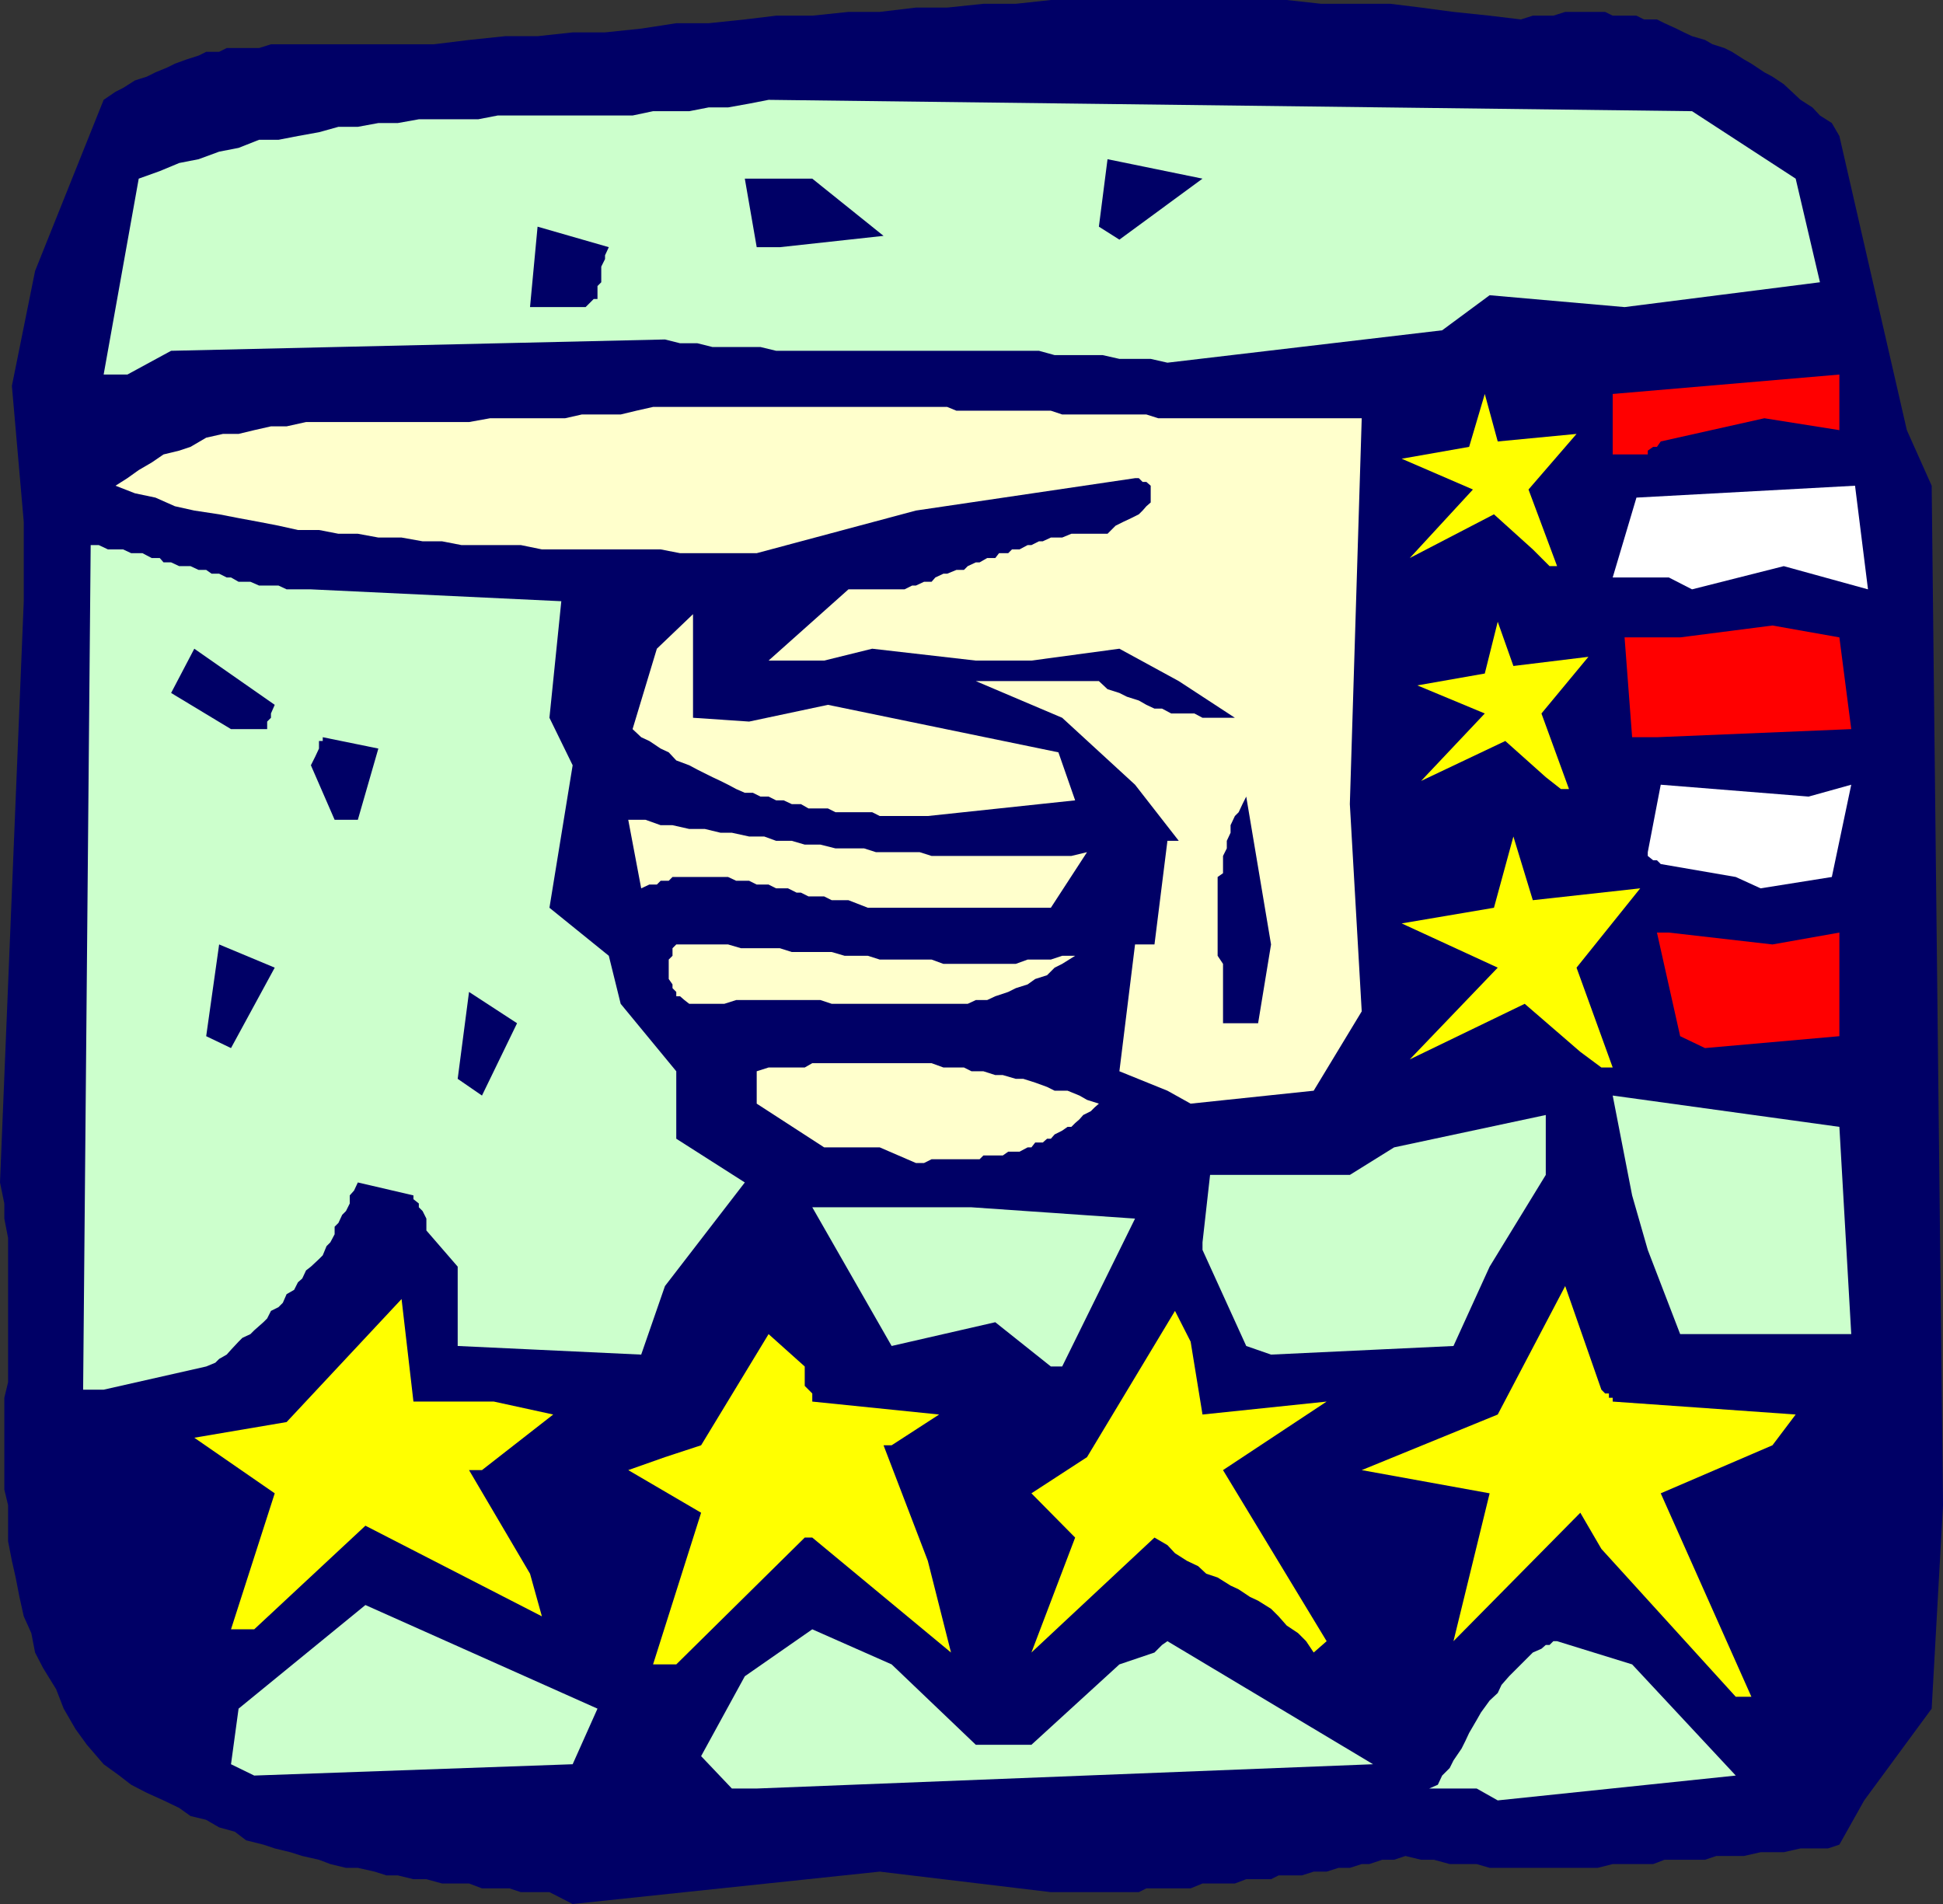
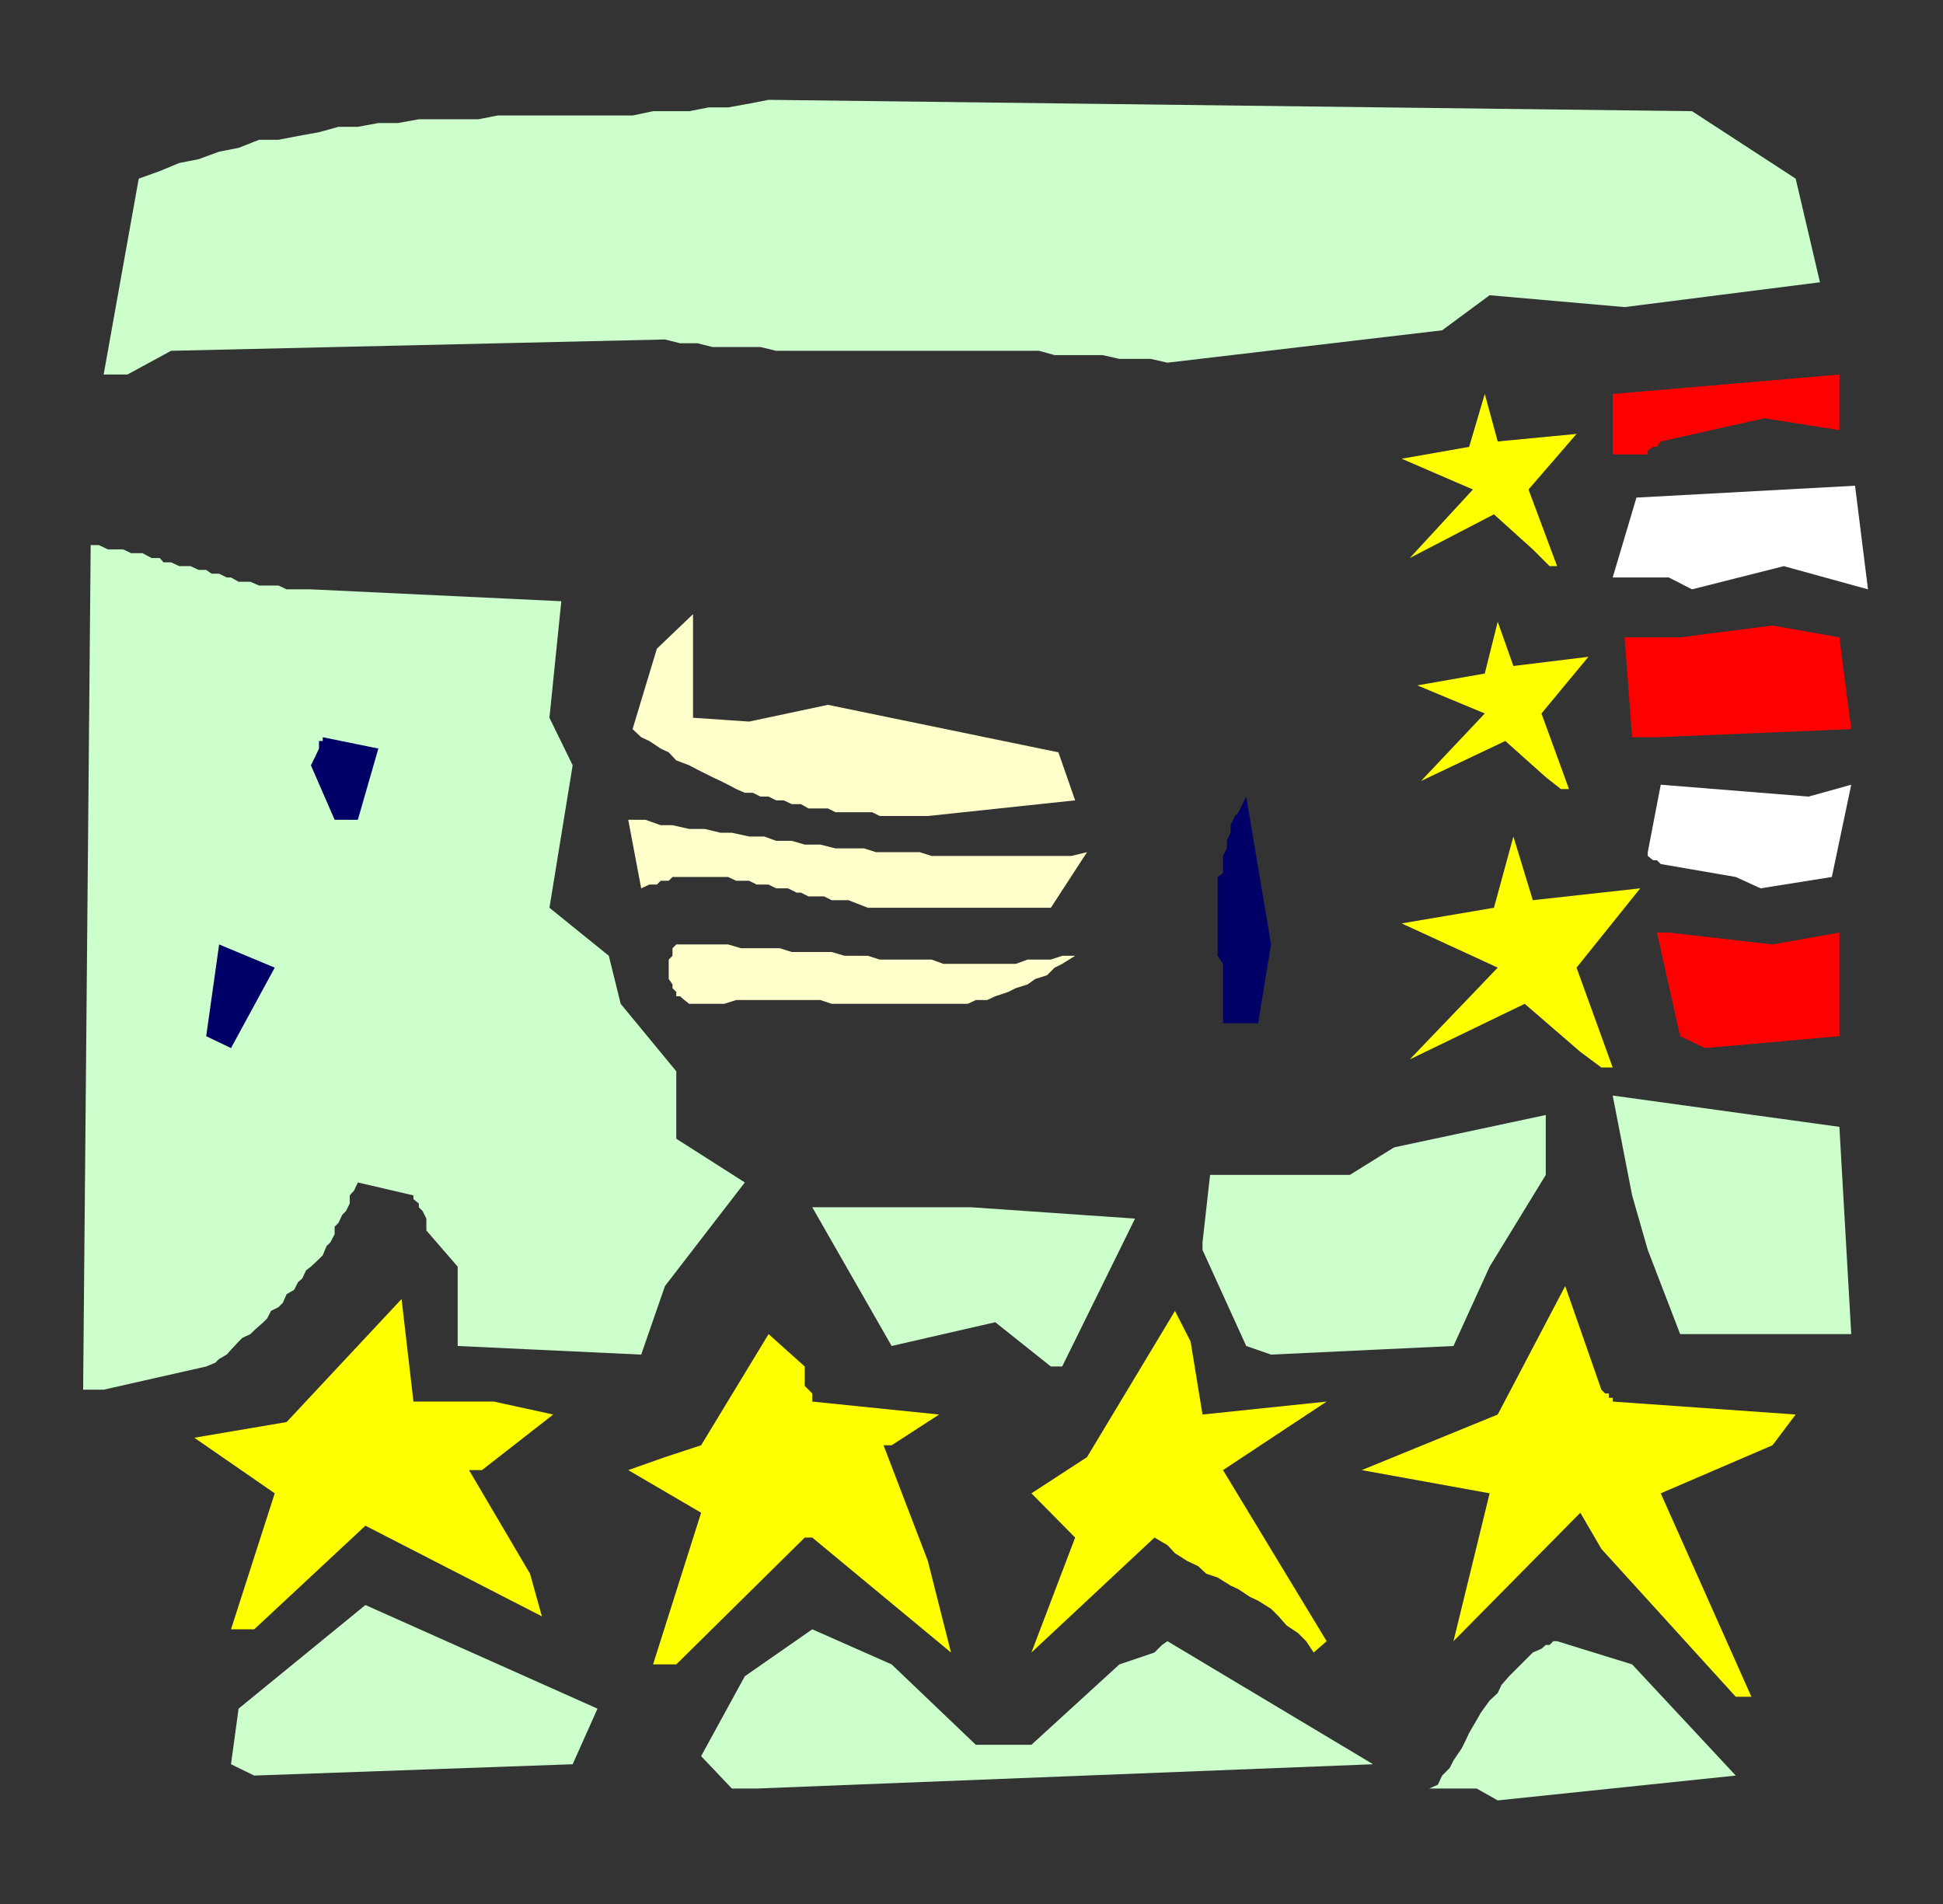
<svg xmlns="http://www.w3.org/2000/svg" width="360" height="352.801">
  <rect width="100%" height="100%" fill="#333333" stroke="none" />
-   <path fill="#006" d="M101.8 350.602h-5.3l-2.098-.7h-5.101L86.902 349h-5L79 348.203h-2.398l-2.899-.703h-2.101l-2.2-.7-3.101-.698h-2.2l-2.898-.7-2.101-.8-3.102-.7-2.2-.699-2.898-.703-2.101-.7-3.2-.8-2.101-1.598-2.898-.8-2.399-1.399-2.902-.703-2.098-1.5-2.902-1.398-3.098-1.399-2.902-1.5L22.1 329l-2.898-2.098-3.101-3.601L14 320.402l-2.2-3.8L10.403 313 8 309.102l-1.5-2.899-.7-3.601-1.398-3.102-.8-3.598-.7-3.601-.699-3.098-.703-3.601v-6.7L.8 276v-17l.7-2.898v-26.7l-.7-3.601V223l-.8-3.898 4.402-107.7V96.703L2.203 71.5 6.5 50.203 19.203 18.5l2.2-1.5 1.398-.7L25 14.903l2.203-.699 1.598-.8L31 12.5l1.402-.7 2.2-.8 2.199-.7 1.402-.698h2.399l1.398-.7h6l2.203-.699h30.2l6.5-.8 6.699-.7h6l6.5-.703h6l6.699-.7 6.5-1h6L138 3.603l5.8-.7h6.7l6.703-.699H163l6.703-.8h5.797l6.703-.7h6l6.5-.703h43.7l6.398.703h12.8l5.7.7 6 .8 6.699.7 5.8.699 2.2-.7h3.8l2.2-.699h7.402l1.399.7h4.402l1.399.699H307l1.402.699 2.2 1L312 6l1.5.703 2.402.7 1.399.8 2.199.7 1.402.699 2.2 1.398 1.398.8 2.402 1.602 1.5.801 2.098 1.399L332 17l1.602 1.5 2.199 1.402 1.402 1.5 2.2 1.399 1.398 2.402 12.5 54.5L357.902 90 360 278.902l-2.098 37.7-12.5 17-4.601 8.199-2.098.699h-5.101l-3.102.703h-4.297l-3.101.7H318l-2.098.699h-7.5l-2.101.8h-7.5l-2.801.7h-20l-2.398-.7h-5l-2.899-.8h-2.402l-2.899-.7-2.101.7h-2.2l-2.398.8h-1.402l-2.2.7H248l-2.2.699h-2.398l-2.199.699h-4.3l-1.403.703h-4.598l-2.101.797h-6l-2.2.902h-8.199l-1.402.7h-16.297L163 346.8l-56.898 6-4.301-2.2" />
  <path fill="#cfc" d="m135.602 331.402-5.7-6 8.098-14.8 12.5-8.7 14.703 6.5 15.598 14.899h10.3l16.301-14.899 6.5-2.199.7-.703.699-.7 1-.698 38.101 22.8-114.199 4.5h-4.601m138 0H264.8l1.601-.699.801-1.703 1.399-1.398.699-1.399 1.5-2.203.699-1.398.703-1.5 1.399-2.399.8-1.402 1.598-2.2 1.5-1.398.703-1.5 1.399-1.601 4.398-4.399 1.602-.703.8-.7h.7l.699-.698h.699l13.902 4.3 19.2 20.598-44.102 4.602-3.898-2.2m-230.801-4.5 1.403-10.3 23.5-19.2 43 19.2-4.601 10.3-59 2.098-4.301-2.098" />
  <path fill="#ff0" d="M321.602 314.402 296.703 287l-3.902-6.7-23.5 23.802L276 276.703l-23.7-4.3 25.2-10.301L290 238.3l6.703 19.199.7.703h.699V259h.699v.703l33.902 2.399-4.3 5.699-20.7 8.902 16.797 37.7h-2.898M121 308.402l8.902-28.101-13.5-7.899 6.801-2.402 6.7-2.2 12.5-20.597 6.699 6v3.598l.699.699.699.703v1.5l23.5 2.399-8.797 5.699h-1.5l8.2 21.402 4.3 17-25.703-21.3h-1.398l-23.801 23.5H121m122.402-2.2L242 304.102l-1.5-1.5-2.098-1.399-1.5-1.703-1.402-1.398-2.398-1.5-1.5-.7-2.102-1.402-1.5-.7-2.398-1.5-2.102-.698-1.5-1.399-2.098-1-2.199-1.402-1.402-1.5-2.399-1.399-22.8 21.301 8.101-21.3-8.101-8.2 10.3-6.703 16.301-27.098 2.899 5.7 2.199 13.5 23-2.399-19.2 12.7 19.2 31.699-2.399 2.101M42.8 301.902l8.102-25.199L36 266.403l17.102-2.903 21.3-22.797 2.2 19H91.5l11 2.399-13.2 10.3h-2.398l11.301 19.2 2.2 7.898-32.7-16.797-20.601 19.2H42.8" />
  <path fill="#cfc" d="M15.402 257.5 16.801 101h1.5l1.699.8h2.8l1.5.7h2.102l1.7.902h1.5l.699.801h1.402l1.5.7h2.098l1.5.699h1.402l1 .699h1.399L42 107h.8l1.403.8h2.2l1.597.7h3.602l1.5.703h4.5l46.398 2.2L101.8 133l4.302 8.8-4.301 26.403 11 8.899L115 186l10.3 12.5V211l12.7 8.102-14.797 19.199L118.801 251l-34-1.598v-14.699L79 228v-2.2l-.7-1.398-.698-.699V223l-1-.797v-.703L66.3 219.102l-.7 1.5-.8.898v1.5l-.7 1.402-.699.7-.699 1.5-.703.699v1.402l-.797 1.5-.703.7-.7 1.699-.698.699-1.5 1.402-.899.7-.703 1.5-.797.699L54.5 239l-1.398.8-.7 1.602-.8.801-1.399.7-.703 1.398-.7.699-1.698 1.5-.7.703-1.5.7-.699.699-1.402 1.5L42 251l-1.398.8-.7.7-1.699.703-19 4.297h-3.8m179.3-4.297-10.3-8.203-19.2 4.402-14.703-25.699H180l30.3 2.098-13.5 27.402h-2.097m36.199-3.801-8.101-17.8v-1.399l1.402-12.5h25.899l8.199-5.101 28.101-6v11.101l-10.402 17-6.7 14.7L235.5 251l-4.598-1.598m80.398-2.199-6-15.601-2.898-10.102-3.601-18.5 42 5.8L343 247.204h-31.7" />
-   <path fill="#ffc" d="M163 212.602h-10.297l-12.5-8.102v-6l2.2-.7h6.699l1.398-.8h22.102l2.199.8h3.8l1.399.7h2.203l2.2.703h1.398l2.402.7h1.399l2.199.699 2.199.8 1.402.7h2.399L200 203l1.402.8 2.2.7-.801.703-.7.7-1.398.699-.703.8-.797.7-.703.699h-.7l-1 .699-1.398.703-.699.797H194l-.797.703h-1.402l-.7.899h-.699l-1.5.8h-2.101l-1 .7h-3.598l-.703.699h-8.898l-1.399.699h-1.5L163 212.602m53.3-10.5-8.898-3.602 2.899-23.5h3.601l2.399-19.2h2.101l-8.101-10.398L196.8 133l-16-6.797h22.8l1.602 1.5 2.2.7 1.398.699 2.199.699 1.402.8 1.5.7h1.399l1.699.902h4.3l1.5.797h6l-10.398-6.797-11-6-16.3 2.2H180.8l-19.2-2.2-8.898 2.2h-10.3l14.8-13.2h10.399L169 108.5h.703l1.5-.7h1.399l.699-.8 1.5-.7h.699l1.703-.698h1.399l.699-.7 1.5-.699h.699l1.402-.8h1.5l.7-.903h1.699l.699-.7h1.402l1.5-.8h.7l1.398-.7h.703l1.5-.698h2.098l1.699-.7h6.703l1.5-1.5 1.399-.699 1.5-.703 1.398-.7.703-.698.7-.801.8-.7V90l-.8-.7h-.7l-.703-.698h-.7l-40.597 6-29.5 7.898H126l-3.598-.7h-22L96.5 101h-11l-3.598-.7h-3.601l-3.899-.698h-4.3l-3.801-.7h-3.598l-3.601-.699h-3.899l-3.601-.8-3.602-.7L44.203 96l-3.601-.7L36 94.603l-3.598-.801-3.601-1.598-3.801-.8L21.402 90l2.2-1.398 2.101-1.5 2.399-1.399 2.199-1.5 2.902-.703 2.098-.7 2.902-1.698 3.098-.7h2.902l2.899-.699L50.203 79h2.899l3.601-.797h30.2L90.8 77.5h13.902l3.098-.7h7.2l2.902-.698 3.098-.7h54.5l1.703.7h17.5l2.098.699h15.601l2.2.699H252.3l-2.2 71.5 2.2 38.402-8.899 14.7-22.8 2.398-4.301-2.398" />
-   <path fill="#006" d="m84.8 199.902 2.102-16.101 8.899 5.8L89.3 203l-4.5-3.098" />
  <path fill="#ff0" d="M292.8 194.902 282.5 186l-21.297 10.3 16.297-17-17.797-8.198 17.098-2.899L280.402 155 284 166.8l19.902-2.198-11.8 14.699 6.699 18.5h-2.098l-3.902-2.899M286.402 144l-7.5-6.7-15.601 7.403 11.8-12.5-12.5-5.203 12.5-2.2 2.399-9.597 2.902 8.2 13.899-1.7-8.7 10.5 5.102 14h-1.5l-2.8-2.203M284 101.8l-7.2-6.5-15.597 8.102 11.7-12.699-13.2-5.703 12.5-2.2 2.899-9.8 2.398 8.8 14.602-1.398-8.899 10.301 5.297 14.2h-1.398L284 101.8" />
  <path fill="#006" d="m38.203 192 2.399-17 10.3 4.3-8.101 14.903L38.203 192" />
  <path fill="red" d="m311.3 192-4.3-19.2h2.203l19.2 2.2 12.398-2.2V192l-24.899 2.203-4.601-2.203" />
  <path fill="#006" d="M226.602 189.602v-11l-1-1.5V162.5l1-.7v-3.198l.699-1.399v-1.402l.699-1.5v-1.399l.8-1.699.7-.703.703-1.5.7-1.398L235.5 175l-2.398 14.602h-6.5" />
  <path fill="#ffc" d="m127.703 186-.902-.7-.801-.698h-.7v-.801l-.698-.7v-.699l-.7-1v-3.601l.7-.7v-1.398l.699-.703h9.601l2.399.703h7.199l2.203.7h7.399l2.398.699h4.3l2.2.699h9.602l2.199.8h13.402l2.2-.8h4.3l2.098-.7h2.402l-2.402 1.5-1.399.7-1.402 1.402-2.2.7-1.398 1-2.199.699-1.402.699-2.399.8-1.5.7h-2.101l-1.5.699h-25.2l-2.101-.7h-15.598l-2.199.7h-6.5m29.5-19.2h-3.101l-1.399-.698h-2.902l-1.399-.7h-.8l-1.602-.8h-2.2l-1.398-.7h-2.199l-1.402-.699h-2.399l-1.5-.703h-10.3l-.7.703h-1.5l-.699.7h-1.402l-1.5.699-2.399-12.7h3.2l2.8 1h2.2l3.101.7h2.899l2.898.699h2.102l3.199.699h2.8l2.2.8h2.902l2.399.7H152l2.8.703h5.302l2.199.7h8.101l2.2.699H198.5l2.902-.7-6.699 10.301h-33.902l-3.598-1.402" />
  <path fill="#fff" d="m321.602 162.5-13.899-2.398-.703-.7h-.7l-1-.8v-.7l2.403-12.5 27.399 2.2 7.898-2.2-3.598 17.098-13.199 2.102-4.601-2.102" />
  <path fill="#006" d="m62 151.902-4.398-10.101.8-1.598.7-1.5v-1.402h.699v-.7l10.3 2.102-3.8 13.2H62" />
  <path fill="#ffc" d="M164.402 151.203H163l-1.398-.703H154.8l-1.399-.7H149.8l-1.399-.8h-1.699l-1.5-.7H143.8l-1.399-.698h-1.5l-1.402-.7H138l-1.598-.699-1.5-.8-1.402-.7L132 144l-2.797-1.398-1.5-.801-2.402-.899-1.399-1.5-1.5-.699-2.101-1.402-1.5-.7-1.598-1.5 4.5-14.898 6.7-6.402V133l10.398.703 14.601-3.101 42.7 8.8 3.101 8.899-27.3 2.902h-7.5" />
-   <path fill="#006" d="m42.8 135.102-11.097-6.7L36 120.203l14.902 10.399-.699 1.601V133l-.703.703v1.399h-6.7" />
  <path fill="red" d="m302.402 136.602-1.402-18.5h10.3l17.102-2.2 12.399 2.2 2.199 17-36 1.5h-4.598" />
  <path fill="#fff" d="M309.203 107h-10.402l4.402-14.797 40.5-2.203 2.399 19.203-15.602-4.3-17 4.3-4.297-2.203" />
  <path fill="red" d="M298.8 84.203V73l42-3.598v10.301L326.903 77.5l-19.199 4.3-.703 1h-.7l-1 .7v.703h-6.5" />
  <path fill="#cfc" d="m19.203 69.402 6.5-36.3 3.899-1.399 3.601-1.5 3.598-.703 3.8-1.398 3.602-.7 3.797-1.5h3.602l3.601-.699 3.899-.703 3.601-1h3.598l3.8-.7h3.602l3.899-.698h11l3.601-.7h25l3.797-.8h6.703l3.598-.7h3.601l3.899-.699 3.601-.703L313.5 20.602l19.203 12.5 4.5 19.199L301 56.902l-25-2.199-8.797 6.5-50.902 6-3.098-.703h-5.8l-3.102-.7h-8.899L192.5 65h-48.7l-2.898-.7H132l-2.797-.698H126l-2.797-.7L31.703 65l-8.101 4.402h-4.399" />
-   <path fill="#006" d="M98.203 56.902 99.602 42l13.199 3.8-.7 1.5v.7l-.699 1.402v2.899l-.699.699v2.402H110l-.797.801-.703.7H98.203m42-11.103L138 33.103h12.5l13.203 10.601-19.203 2.098h-4.297M203.602 42l1.601-12.5 17.598 3.602-15.399 11.3-3.8-2.402" />
</svg>